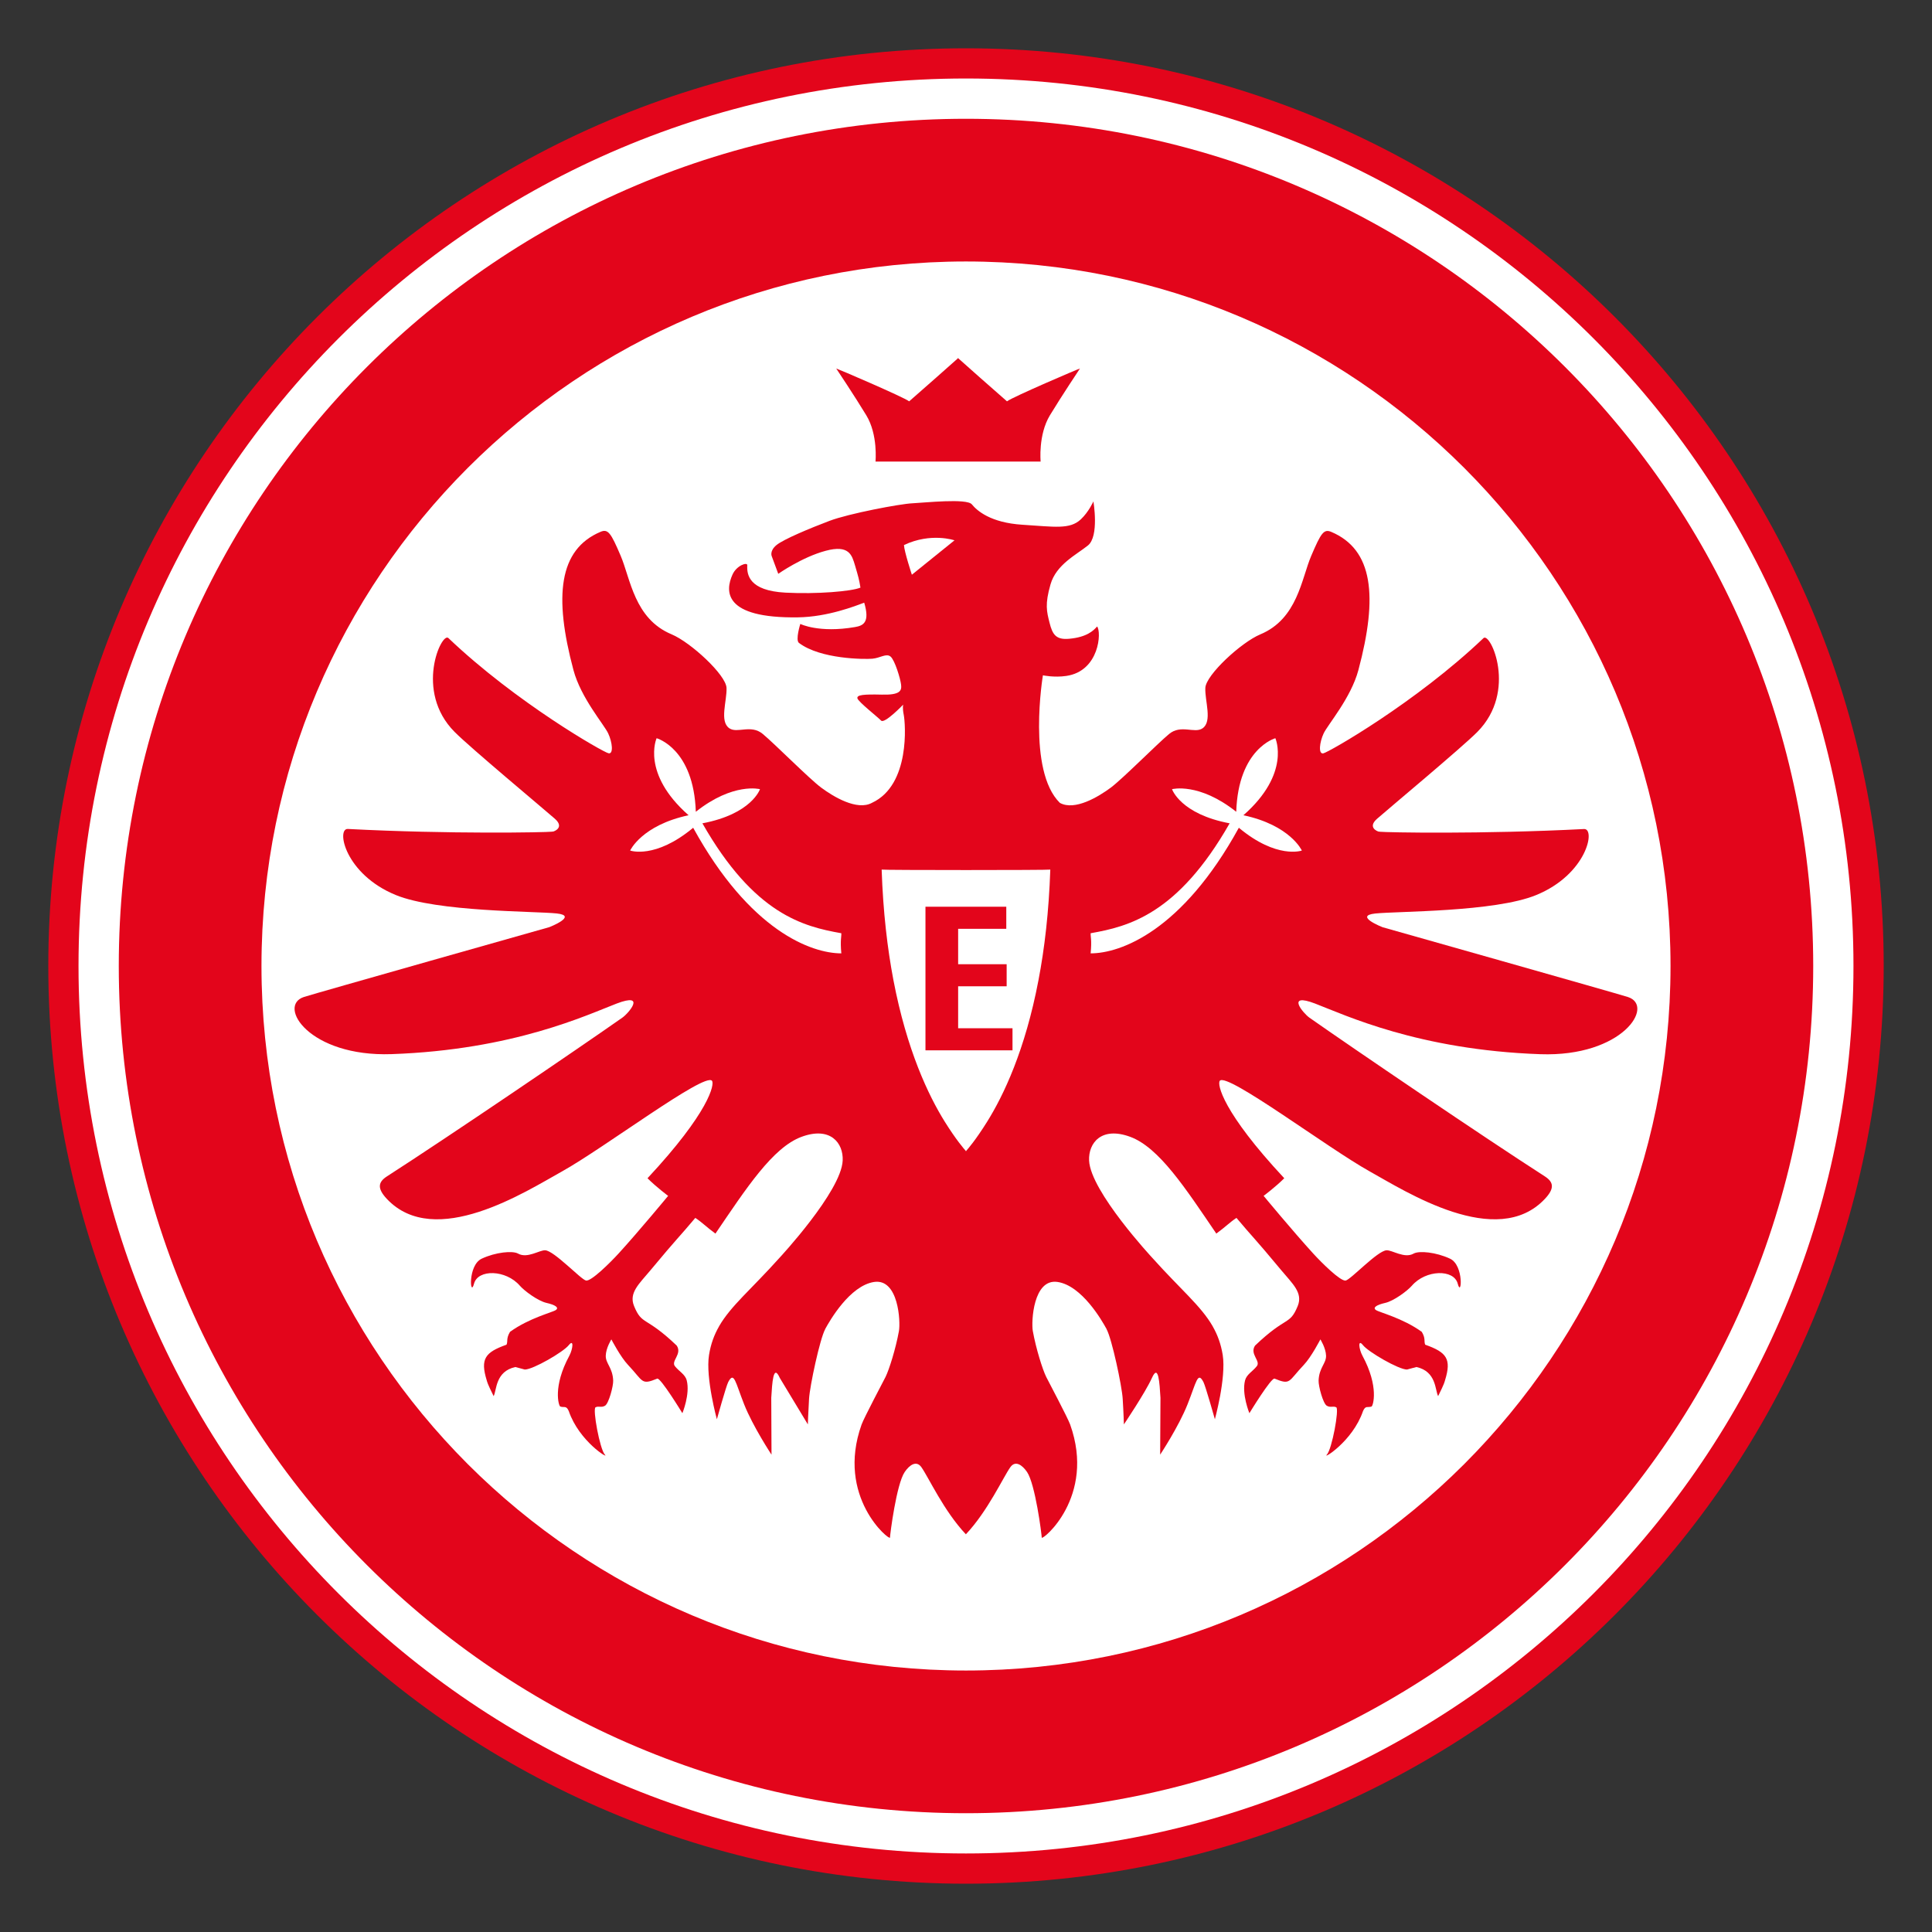
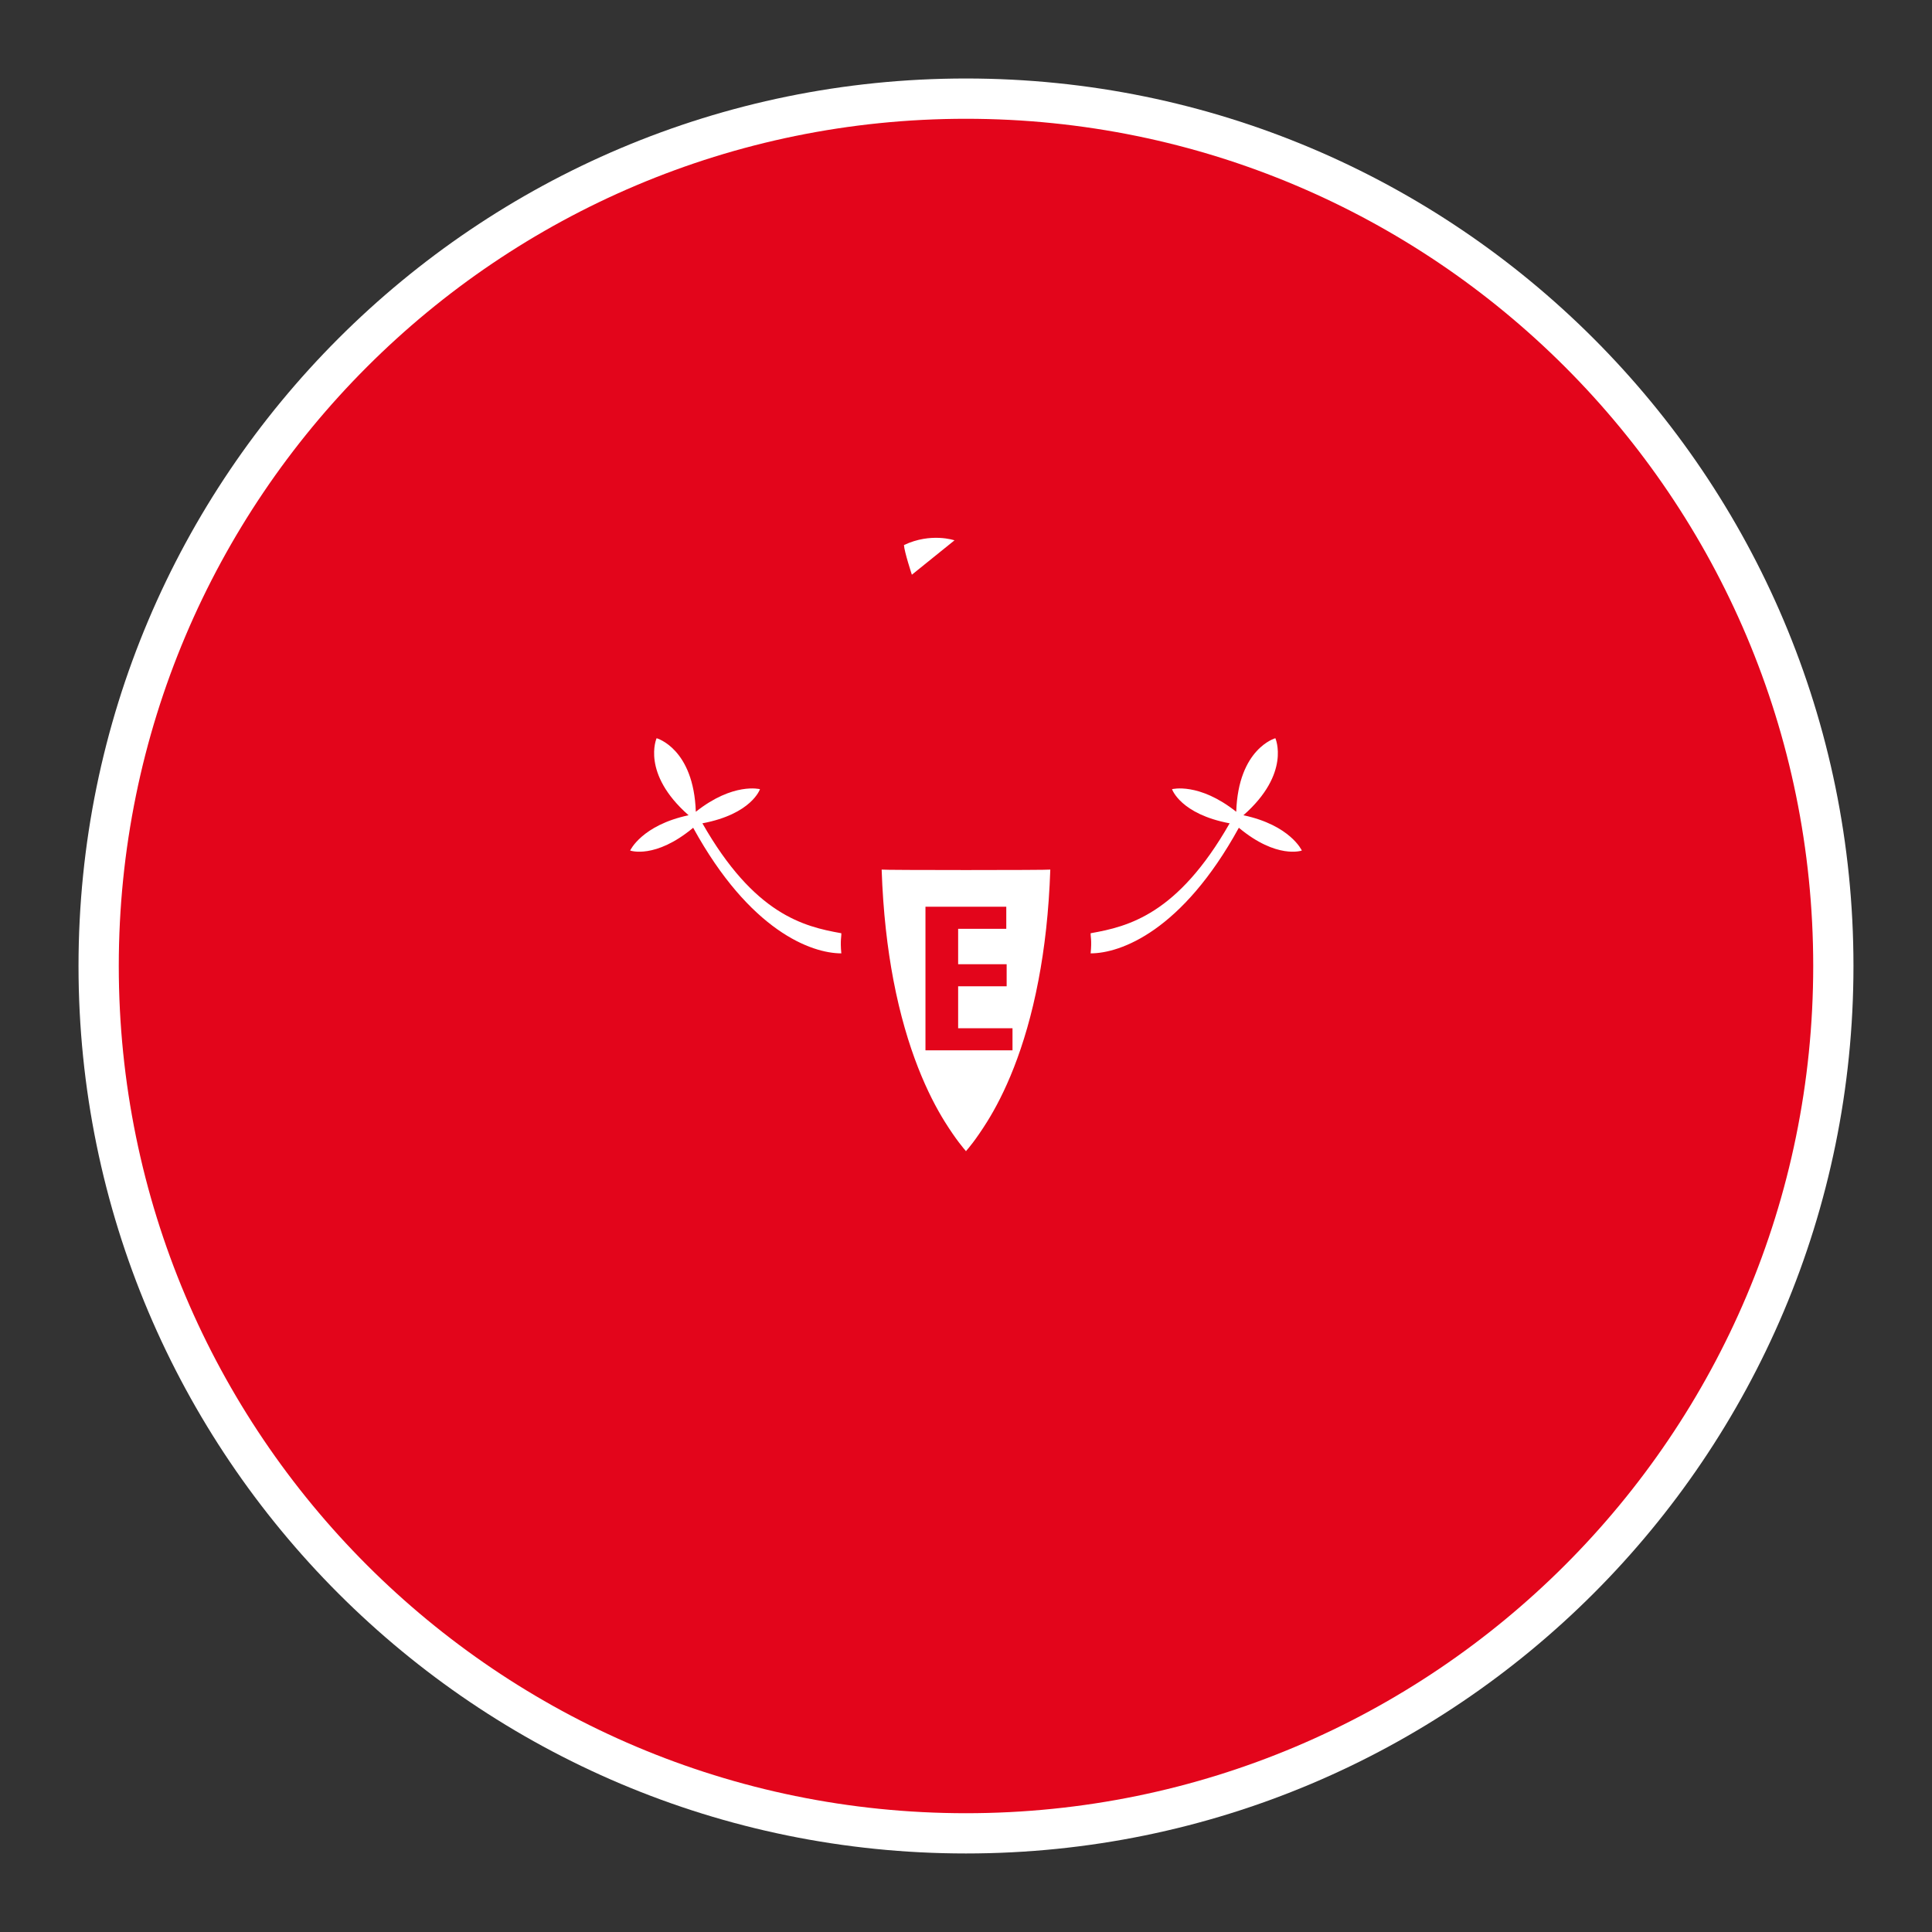
<svg xmlns="http://www.w3.org/2000/svg" viewBox="0 0 100 100" enable-background="new 0 0 100 100">
  <rect x="0" y="0" width="100" height="100" fill="#333333" stroke="none" />
-   <path fill="#E3051B" d="M49.998 2.5c-26.234 0-47.498 21.265-47.498 47.498 0 26.233 21.264 47.501 47.498 47.502 26.234-.001 47.501-21.269 47.502-47.502-.001-26.233-21.268-47.498-47.502-47.498z" />
  <path fill="#fff" d="M82.48 82.48c-8.315 8.314-19.795 13.455-32.482 13.455s-24.166-5.14-32.481-13.455c-8.313-8.315-13.453-19.794-13.453-32.482 0-12.687 5.14-24.166 13.453-32.48 8.315-8.314 19.794-13.454 32.481-13.455 12.688 0 24.167 5.141 32.482 13.454 8.314 8.315 13.455 19.793 13.455 32.48.001 12.689-5.14 24.168-13.455 32.483z" />
  <path fill="#E3051B" d="M6.148 49.999c.003-24.219 19.631-43.848 43.85-43.851 24.22.002 43.851 19.631 43.854 43.851-.003 24.221-19.634 43.85-43.854 43.853-24.219-.003-43.847-19.632-43.85-43.853z" />
-   <path fill="#fff" d="M24.214 24.215c-6.604 6.61-10.678 15.704-10.68 25.784.002 10.082 4.076 19.175 10.68 25.786 6.61 6.604 15.703 10.679 25.784 10.681 10.081-.002 19.175-4.076 25.786-10.681 6.605-6.611 10.68-15.704 10.682-25.786-.002-10.081-4.076-19.173-10.682-25.784-6.611-6.605-15.705-10.679-25.786-10.681-10.081.002-19.173 4.076-25.784 10.681z" />
  <path fill="#E3051B" d="M68.073 51.946c1.541.589 5.346 2.398 11.657 2.619 4.255.148 5.936-2.502 4.535-2.958-.56-.182-12.707-3.616-12.707-3.616s-1.502-.588-.378-.708c1.127-.121 6.179-.073 8.328-.953 2.633-1.076 3.094-3.453 2.481-3.42-5.286.274-10.248.178-10.562.141l-.091-.013s-.583-.194-.062-.656c.578-.509 4.386-3.684 5.191-4.495 2.096-2.11.671-5.192.321-4.859-3.501 3.336-8.024 5.915-8.291 5.965-.27.054-.195-.578.016-1.03.213-.457 1.412-1.831 1.799-3.278 1.022-3.825.761-6.237-1.4-7.153-.389-.167-.534.05-1.04 1.236-.509 1.188-.707 3.264-2.639 4.068-.988.414-2.816 2.1-2.843 2.773-.029.674.376 1.732-.145 2.089-.415.285-1.116-.216-1.731.293-.612.509-2.397 2.313-3.021 2.779-.624.463-1.86 1.215-2.633.786-1.702-1.675-.877-6.602-.877-6.602s.584.126 1.21.032c1.721-.25 1.83-2.291 1.594-2.56-.187.221-.539.554-1.437.636-.692.066-.872-.219-1.025-.834-.146-.578-.246-.949.051-1.979.296-1.032 1.34-1.535 1.936-2.015.595-.476.284-2.281.284-2.281s-.233.534-.65.928c-.572.536-1.354.384-3.022.28-1.662-.106-2.357-.735-2.619-1.055-.26-.323-2.446-.086-3.074-.056-.63.027-3.302.532-4.298.911-.997.378-2.378.951-2.744 1.255-.368.307-.24.578-.24.578l.336.907s1.233-.867 2.454-1.192c1.218-.328 1.361.229 1.518.755.173.585.216.737.282 1.151-.455.194-2.258.346-3.887.26-1.889-.101-1.998-.934-1.971-1.419.01-.176-.552.008-.765.485-.381.845-.49 2.269 3.386 2.213 1.543-.021 2.979-.591 3.432-.759.303 1.02-.043 1.188-.478 1.262-1.867.322-2.83-.162-2.83-.162s-.263.835-.071.982c1.119.847 3.394.852 3.799.818.406-.035.725-.295.945-.109.219.184.508 1.14.544 1.457.038.315-.059.536-.999.511-.943-.023-1.302.012-1.262.192.042.178 1.051.967 1.225 1.151.176.186 1.145-.826 1.145-.826s-.051.138.03.542c.08.406.352 3.614-1.644 4.54-.773.429-2.009-.323-2.632-.786-.625-.466-2.41-2.27-3.025-2.779-.613-.509-1.315-.008-1.729-.293-.522-.357-.117-1.416-.145-2.089-.026-.674-1.856-2.36-2.843-2.773-1.932-.804-2.128-2.88-2.637-4.068-.506-1.187-.653-1.404-1.045-1.236-2.158.916-2.419 3.328-1.398 7.153.387 1.448 1.587 2.822 1.798 3.278.213.453.285 1.084.019 1.03-.268-.05-4.79-2.629-8.291-5.965-.349-.333-1.777 2.749.322 4.859.802.811 4.612 3.986 5.19 4.495.523.462-.064.656-.064.656l-.09.013c-.315.038-5.272.134-10.56-.141-.615-.033-.151 2.344 2.481 3.42 2.15.88 7.202.832 8.329.953 1.124.12-.379.708-.379.708s-12.147 3.434-12.706 3.616c-1.401.456.277 3.106 4.535 2.958 6.312-.221 10.116-2.03 11.656-2.619 1.541-.586.623.495.295.728-2.286 1.604-9.008 6.173-12.186 8.217-.456.293-.523.618-.008 1.167 2.491 2.647 7.205-.387 9.069-1.423 2.174-1.21 7.354-5.118 7.756-4.695.158.168-.142 1.629-3.333 5.049.456.457 1.068.912 1.068.912s-1.528 1.849-2.573 2.992c-.424.463-1.407 1.441-1.677 1.391-.265-.053-1.643-1.54-2.113-1.566-.292-.017-.926.439-1.401.173-.283-.162-1.165-.078-1.889.263-.727.343-.595 2.05-.394 1.291.2-.757 1.649-.732 2.374.109.229.263.93.785 1.375.887.448.101.669.242.484.37-.167.119-1.38.411-2.37 1.128-.213.356-.099.486-.182.666-1.106.392-1.366.732-1.025 1.841.034.104.016.13.359.821.163-.303.081-1.278 1.125-1.507l.487.131c.432 0 1.998-.909 2.275-1.261.28-.351.213.203.033.542-.875 1.614-.549 2.605-.473 2.632.201.074.31-.072.442.237.539 1.58 2.132 2.528 1.868 2.254-.261-.277-.645-2.369-.482-2.451.163-.081.294.034.49-.081.195-.114.435-1.022.422-1.302-.027-.674-.395-.883-.384-1.287.01-.401.29-.844.29-.844s.47.907.864 1.322c.809.856.664 1.055 1.51.709.17-.068 1.302 1.789 1.302 1.789s.409-.988.224-1.7c-.082-.314-.392-.458-.61-.732-.215-.274.386-.627.094-1.066-1.635-1.564-1.788-1.025-2.209-2.048-.282-.686.269-1.154.841-1.843 1.434-1.726 1.482-1.709 2.329-2.72.353.232.554.456 1.042.813 1.596-2.345 2.963-4.458 4.457-5.009 1.495-.552 2.17.322 2.129 1.228-.071 1.599-3.277 5.042-3.277 5.042-1.455 1.624-2.516 2.481-3.123 3.539l.003.003h-.003c-.251.438-.426.906-.518 1.477-.096.595.01 1.446.139 2.14.123.669.267 1.19.267 1.19s.479-1.716.585-1.921c.307-.588.371 0 .826 1.148.456 1.151 1.417 2.605 1.417 2.605l-.013-2.943c.048-.766.102-1.79.442-1.028l1.452 2.405s.017-.6.062-1.324h-.011l.011-.002c.04-.666.561-3.102.835-3.603l-.014-.003.014-.003c.234-.432 1.272-2.246 2.533-2.438 1.263-.188 1.373 2.057 1.284 2.542-.167.923-.506 1.993-.692 2.372-.12.239-1.111 2.107-1.24 2.464-1.345 3.757 1.463 6.035 1.469 5.854.005-.18.335-2.771.762-3.396.252-.37.607-.613.865-.247.366.516 1.162 2.267 2.3 3.471v.003-.003l.002.003v-.003c1.135-1.204 1.932-2.955 2.299-3.471.259-.366.612-.123.866.247.426.624.756 3.216.761 3.396.004.181 2.814-2.098 1.47-5.854-.128-.356-1.119-2.225-1.239-2.464-.188-.379-.525-1.449-.693-2.372-.087-.485.022-2.73 1.281-2.542 1.264.191 2.303 2.006 2.537 2.438l.014.003-.014.003c.274.501.794 2.937.834 3.603l.008.002h-.008c.046.725.062 1.324.062 1.324s1.108-1.644 1.451-2.405c.341-.762.395.263.442 1.028l-.016 2.943s.962-1.454 1.417-2.605c.459-1.148.523-1.736.826-1.148.106.205.59 1.921.59 1.921s.14-.521.267-1.19c.127-.693.233-1.545.138-2.14-.093-.57-.267-1.039-.517-1.477h-.005l.005-.003c-.607-1.058-1.668-1.915-3.122-3.539 0 0-3.206-3.443-3.277-5.042-.04-.905.634-1.779 2.128-1.228 1.495.551 2.862 2.664 4.457 5.009.488-.357.691-.581 1.043-.813.847 1.011.895.994 2.328 2.72.572.688 1.124 1.157.842 1.843-.42 1.022-.572.483-2.209 2.048-.293.439.31.792.091 1.066-.216.274-.523.418-.607.732-.184.712.224 1.7.224 1.7s1.13-1.857 1.304-1.789c.845.346.697.147 1.511-.709.394-.415.859-1.322.859-1.322s.282.442.294.844c.011.404-.36.613-.386 1.287-.012.279.229 1.188.423 1.302.197.115.325 0 .49.081.163.082-.222 2.174-.485 2.451-.26.274 1.33-.674 1.871-2.254.133-.31.242-.163.442-.237.076-.026.401-1.018-.473-2.632-.184-.339-.247-.893.03-.542.279.352 1.844 1.261 2.277 1.261l.488-.131c1.042.229.961 1.204 1.124 1.507.341-.691.325-.718.357-.821.344-1.108.082-1.449-1.026-1.841-.079-.18.035-.31-.178-.666-.994-.717-2.207-1.009-2.372-1.128-.184-.128.038-.27.482-.37.448-.102 1.146-.624 1.375-.887.728-.842 2.177-.866 2.376-.109.198.759.333-.948-.395-1.291-.727-.341-1.606-.425-1.892-.263-.471.267-1.105-.189-1.398-.173-.472.026-1.846 1.514-2.115 1.566-.267.051-1.25-.928-1.673-1.391-1.045-1.144-2.574-2.992-2.574-2.992s.612-.455 1.069-.912c-3.193-3.42-3.491-4.881-3.333-5.049.401-.423 5.581 3.485 7.755 4.695 1.862 1.036 6.579 4.07 9.067 1.423.517-.549.45-.874-.005-1.167-3.18-2.044-9.901-6.612-12.188-8.217-.319-.23-1.235-1.311.304-.725m-12.176-32.871c-.045 0-3.469 1.466-3.777 1.698-.592-.511-2.326-2.051-2.521-2.227v-.016l-.01.008-.008-.008v.016c-.197.176-1.93 1.716-2.523 2.227-.31-.231-3.733-1.698-3.775-1.698 0 0 .961 1.439 1.558 2.425.61 1.009.474 2.39.474 2.39h8.547s-.132-1.38.478-2.39c.597-.986 1.557-2.425 1.557-2.425" />
  <path fill="#fff" d="M46.789 28.212c1.398-.664 2.616-.245 2.616-.245l-2.207 1.78s-.394-1.199-.409-1.535m9.663 20.092c1.956-.346 4.503-.973 7.194-5.689-2.55-.481-2.981-1.765-2.981-1.765l.003-.003s1.385-.365 3.319 1.17c.107-3.277 2.022-3.806 2.022-3.806l.005.003s.813 1.814-1.655 3.983c2.426.517 3.022 1.823 3.022 1.823v.005s-1.289.46-3.259-1.18c-2.934 5.344-6.12 6.501-7.671 6.501.068-.696-.009-.869.001-1.042m-10.818-3.294c.074 2.188.298 4.088.61 5.725.693 3.623 1.81 5.965 2.659 7.327.589.943.999 1.411 1.087 1.51v.019l.008-.008.01.008v-.021c.094-.102.501-.574 1.084-1.508.851-1.362 1.969-3.704 2.659-7.327.314-1.637.538-3.536.612-5.725-.026.032-8.698.032-8.729 0m-2.088 3.294c-1.956-.346-4.503-.973-7.19-5.689 2.55-.481 2.979-1.765 2.979-1.765v-.003s-1.385-.365-3.32 1.17c-.109-3.277-2.026-3.806-2.026-3.806l-.005.003s-.812 1.814 1.657 3.983c-2.425.517-3.023 1.823-3.023 1.823l.002.005s1.287.46 3.258-1.18c2.934 5.344 6.121 6.501 7.668 6.501-.064-.696.012-.869 0-1.042" />
  <path fill="#E3051B" d="M52.407 54.365v-1.143h-2.814v-2.172h2.511v-1.142h-2.511v-1.833h2.492v-1.143h-4.183v7.433h4.505" />
</svg>